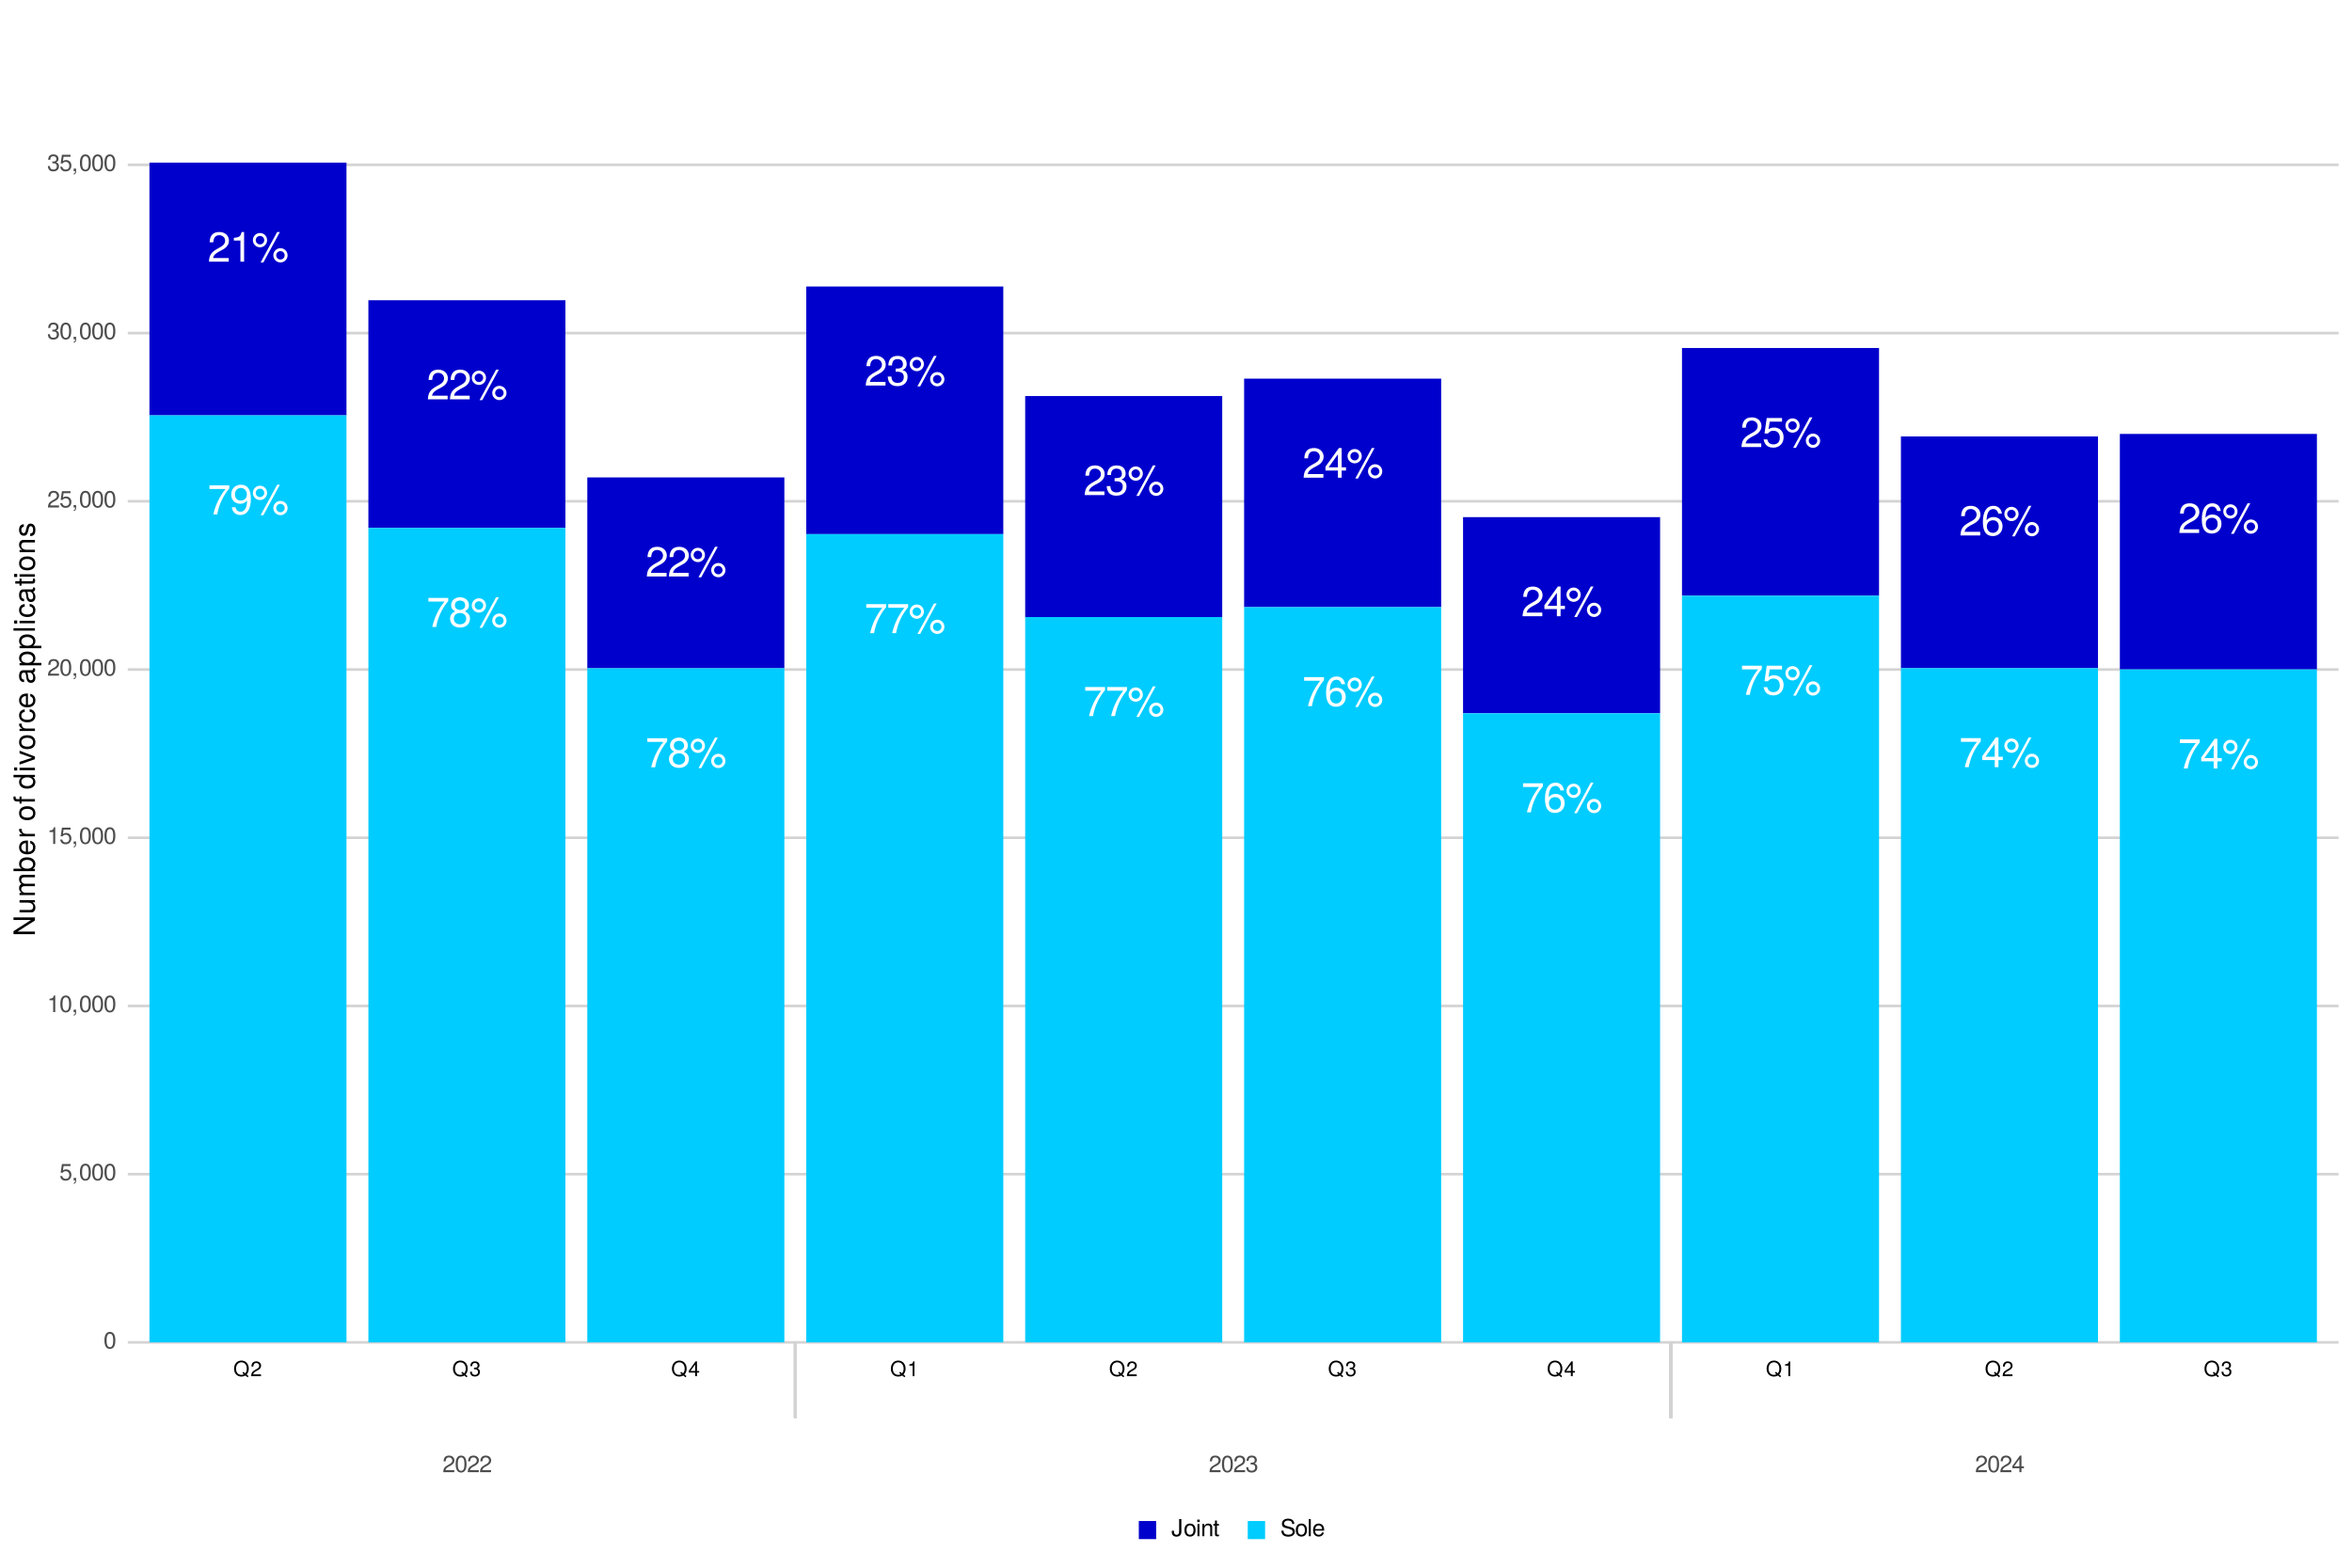
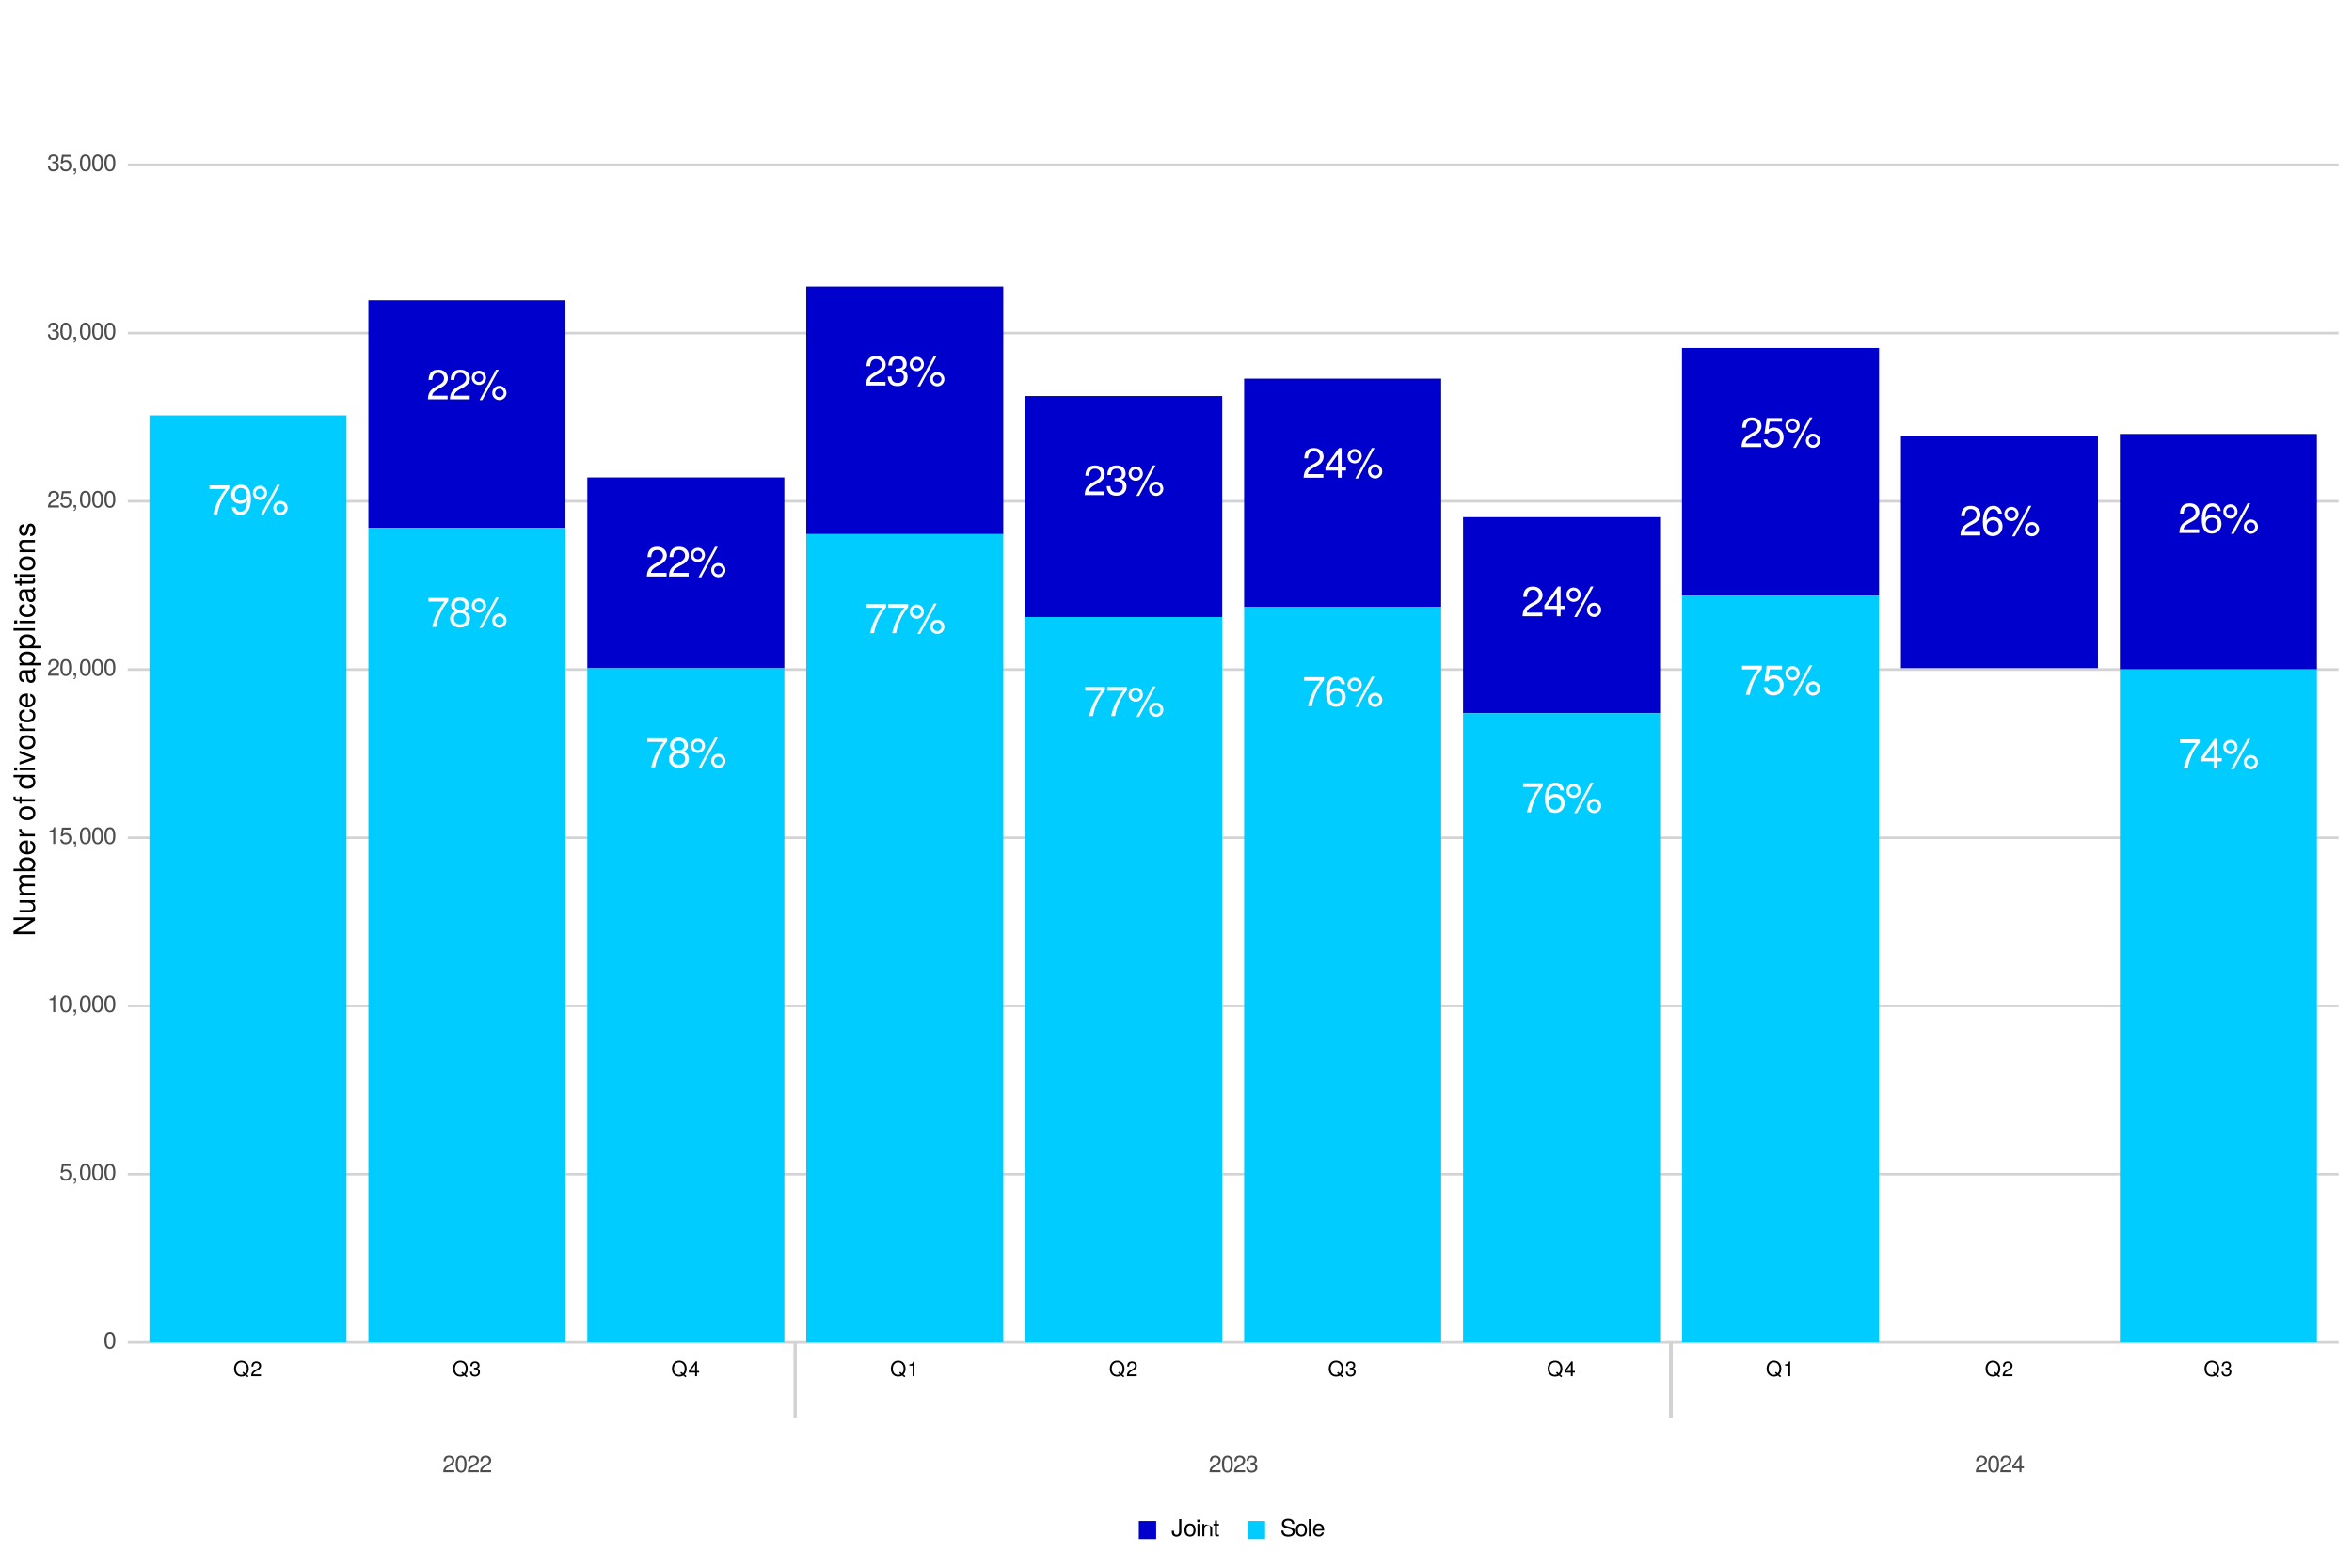
<svg xmlns="http://www.w3.org/2000/svg" xmlns:xlink="http://www.w3.org/1999/xlink" width="960pt" height="640pt" viewBox="0 0 960 640" version="1.1">
  <defs>
    <g>
      <symbol overflow="visible" id="glyph0-0">
        <path style="stroke:none;" d="" />
      </symbol>
      <symbol overflow="visible" id="glyph0-1">
        <path style="stroke:none;" d="M 8.734 -8.562 C 8.734 -10.609 7.141 -12.109 4.844 -12.109 C 2.375 -12.109 0.938 -10.844 0.859 -7.906 L 2.359 -7.906 C 2.469 -9.938 3.312 -10.797 4.797 -10.797 C 6.172 -10.797 7.188 -9.812 7.188 -8.516 C 7.188 -7.562 6.625 -6.75 5.547 -6.125 L 3.984 -5.25 C 1.453 -3.812 0.719 -2.672 0.578 0 L 8.641 0 L 8.641 -1.484 L 2.266 -1.484 C 2.422 -2.469 2.969 -3.109 4.453 -3.984 L 6.172 -4.906 C 7.859 -5.812 8.734 -7.078 8.734 -8.562 Z M 8.734 -8.562 " />
      </symbol>
      <symbol overflow="visible" id="glyph0-2">
        <path style="stroke:none;" d="M 5.922 0 L 5.922 -12.109 L 4.938 -12.109 C 4.406 -10.25 4.062 -9.984 1.734 -9.703 L 1.734 -8.625 L 4.422 -8.625 L 4.422 0 Z M 5.922 0 " />
      </symbol>
      <symbol overflow="visible" id="glyph0-3">
        <path style="stroke:none;" d="M 6.312 -8.75 C 6.312 -10.406 5.031 -11.703 3.406 -11.703 C 1.812 -11.703 0.5 -10.391 0.5 -8.781 C 0.5 -7.172 1.812 -5.859 3.422 -5.859 C 5 -5.859 6.312 -7.172 6.312 -8.75 Z M 5.141 -8.766 C 5.141 -7.828 4.359 -7.047 3.422 -7.047 C 2.453 -7.047 1.672 -7.844 1.672 -8.781 C 1.672 -9.734 2.453 -10.5 3.406 -10.5 C 4.375 -10.5 5.141 -9.734 5.141 -8.766 Z M 11.531 -12.109 L 10.406 -12.109 L 3.656 0.344 L 4.781 0.344 Z M 14.672 -2.562 C 14.672 -4.203 13.391 -5.5 11.75 -5.5 C 10.156 -5.5 8.844 -4.188 8.844 -2.594 C 8.844 -0.984 10.156 0.328 11.766 0.328 C 13.344 0.328 14.672 -0.984 14.672 -2.562 Z M 13.484 -2.562 C 13.484 -1.641 12.703 -0.875 11.766 -0.875 C 10.812 -0.875 10.031 -1.641 10.031 -2.594 C 10.031 -3.531 10.812 -4.297 11.75 -4.297 C 12.719 -4.297 13.484 -3.531 13.484 -2.562 Z M 13.484 -2.562 " />
      </symbol>
      <symbol overflow="visible" id="glyph0-4">
        <path style="stroke:none;" d="M 8.875 -10.594 L 8.875 -11.859 L 0.781 -11.859 L 0.781 -10.359 L 7.328 -10.359 C 4.922 -7.328 3.203 -3.797 2.359 0 L 3.969 0 C 4.625 -3.906 6.344 -7.562 8.875 -10.594 Z M 8.875 -10.594 " />
      </symbol>
      <symbol overflow="visible" id="glyph0-5">
        <path style="stroke:none;" d="M 8.688 -6.344 C 8.688 -10.125 7.375 -12.109 4.609 -12.109 C 2.312 -12.109 0.656 -10.469 0.656 -8.094 C 0.656 -5.844 2.188 -4.328 4.375 -4.328 C 5.516 -4.328 6.359 -4.734 7.141 -5.672 C 7.125 -2.719 6.172 -1.078 4.438 -1.078 C 3.375 -1.078 2.641 -1.734 2.406 -2.906 L 0.906 -2.906 C 1.203 -0.922 2.5 0.25 4.344 0.25 C 7.172 0.25 8.688 -2.156 8.688 -6.344 Z M 7.047 -8.125 C 7.047 -6.641 6.016 -5.656 4.547 -5.656 C 3.094 -5.656 2.188 -6.594 2.188 -8.219 C 2.188 -9.75 3.203 -10.797 4.594 -10.797 C 6 -10.797 7.047 -9.703 7.047 -8.125 Z M 7.047 -8.125 " />
      </symbol>
      <symbol overflow="visible" id="glyph0-6">
        <path style="stroke:none;" d="M 8.766 -3.422 C 8.766 -4.766 8.078 -5.703 6.672 -6.375 C 7.922 -7.125 8.328 -7.734 8.328 -8.875 C 8.328 -10.781 6.844 -12.109 4.703 -12.109 C 2.562 -12.109 1.062 -10.781 1.062 -8.875 C 1.062 -7.75 1.469 -7.141 2.703 -6.375 C 1.312 -5.703 0.625 -4.766 0.625 -3.438 C 0.625 -1.219 2.312 0.25 4.703 0.25 C 7.094 0.25 8.766 -1.219 8.766 -3.422 Z M 6.797 -8.844 C 6.797 -7.719 5.953 -6.969 4.703 -6.969 C 3.438 -6.969 2.594 -7.719 2.594 -8.859 C 2.594 -10.031 3.438 -10.781 4.703 -10.781 C 5.984 -10.781 6.797 -10.031 6.797 -8.844 Z M 7.219 -3.406 C 7.219 -1.969 6.203 -1.078 4.656 -1.078 C 3.188 -1.078 2.172 -1.984 2.172 -3.406 C 2.172 -4.812 3.188 -5.703 4.703 -5.703 C 6.203 -5.703 7.219 -4.812 7.219 -3.406 Z M 7.219 -3.406 " />
      </symbol>
      <symbol overflow="visible" id="glyph0-7">
        <path style="stroke:none;" d="M 8.641 -3.516 C 8.641 -4.984 8.047 -5.844 6.594 -6.344 C 7.719 -6.781 8.281 -7.562 8.281 -8.781 C 8.281 -10.859 6.906 -12.109 4.594 -12.109 C 2.156 -12.109 0.859 -10.781 0.797 -8.203 L 2.312 -8.203 C 2.344 -9.984 3.078 -10.797 4.609 -10.797 C 5.938 -10.797 6.75 -10 6.75 -8.734 C 6.75 -7.422 6.188 -6.906 3.781 -6.906 L 3.781 -5.641 L 4.594 -5.641 C 6.25 -5.641 7.109 -4.844 7.109 -3.5 C 7.109 -1.984 6.172 -1.078 4.594 -1.078 C 2.953 -1.078 2.156 -1.891 2.047 -3.656 L 0.547 -3.656 C 0.734 -0.953 2.062 0.25 4.547 0.25 C 7.031 0.25 8.641 -1.234 8.641 -3.516 Z M 8.641 -3.516 " />
      </symbol>
      <symbol overflow="visible" id="glyph0-8">
        <path style="stroke:none;" d="M 8.875 -2.906 L 8.875 -4.25 L 7.094 -4.25 L 7.094 -12.109 L 5.984 -12.109 L 0.484 -4.484 L 0.484 -2.906 L 5.578 -2.906 L 5.578 0 L 7.094 0 L 7.094 -2.906 Z M 5.578 -4.25 L 1.797 -4.25 L 5.578 -9.547 Z M 5.578 -4.25 " />
      </symbol>
      <symbol overflow="visible" id="glyph0-9">
        <path style="stroke:none;" d="M 8.766 -3.75 C 8.766 -6.016 7.219 -7.531 5.062 -7.531 C 3.859 -7.531 2.922 -7.078 2.266 -6.188 C 2.281 -9.141 3.25 -10.781 4.969 -10.781 C 6.031 -10.781 6.766 -10.109 7 -8.953 L 8.5 -8.953 C 8.219 -10.938 6.922 -12.109 5.078 -12.109 C 2.25 -12.109 0.734 -9.734 0.734 -5.516 C 0.734 -1.734 2.031 0.25 4.797 0.25 C 7.109 0.25 8.766 -1.391 8.766 -3.75 Z M 7.219 -3.641 C 7.219 -2.125 6.203 -1.078 4.812 -1.078 C 3.422 -1.078 2.359 -2.172 2.359 -3.719 C 2.359 -5.219 3.375 -6.203 4.875 -6.203 C 6.312 -6.203 7.219 -5.266 7.219 -3.641 Z M 7.219 -3.641 " />
      </symbol>
      <symbol overflow="visible" id="glyph0-10">
        <path style="stroke:none;" d="M 8.766 -4.016 C 8.766 -6.406 7.172 -7.969 4.844 -7.969 C 4 -7.969 3.312 -7.75 2.609 -7.234 L 3.094 -10.359 L 8.125 -10.359 L 8.125 -11.859 L 1.875 -11.859 L 0.969 -5.516 L 2.359 -5.516 C 3.062 -6.359 3.641 -6.641 4.578 -6.641 C 6.203 -6.641 7.219 -5.609 7.219 -3.812 C 7.219 -2.062 6.219 -1.078 4.578 -1.078 C 3.266 -1.078 2.453 -1.734 2.094 -3.109 L 0.594 -3.109 C 1.094 -0.703 2.453 0.25 4.609 0.25 C 7.047 0.25 8.766 -1.453 8.766 -4.016 Z M 8.766 -4.016 " />
      </symbol>
      <symbol overflow="visible" id="glyph1-0">
        <path style="stroke:none;" d="" />
      </symbol>
      <symbol overflow="visible" id="glyph1-1">
        <path style="stroke:none;" d="M 6.328 -3.078 C 6.328 -5.016 5.125 -6.375 3.328 -6.375 C 1.531 -6.375 0.328 -5.016 0.328 -3.062 C 0.328 -1.125 1.531 0.156 3.328 0.156 C 3.938 0.156 4.453 0.016 4.953 -0.281 L 5.859 0.453 L 6.25 -0.031 L 5.453 -0.688 C 6.047 -1.344 6.328 -2.094 6.328 -3.078 Z M 5.531 -3.078 C 5.531 -2.266 5.328 -1.688 4.859 -1.172 L 4.109 -1.797 L 3.719 -1.312 L 4.344 -0.781 C 3.969 -0.609 3.688 -0.547 3.312 -0.547 C 2 -0.547 1.125 -1.531 1.125 -3.062 C 1.125 -4.594 2 -5.672 3.328 -5.672 C 4.656 -5.672 5.531 -4.594 5.531 -3.078 Z M 5.531 -3.078 " />
      </symbol>
      <symbol overflow="visible" id="glyph1-2">
        <path style="stroke:none;" d="M 4.359 -4.281 C 4.359 -5.297 3.562 -6.047 2.422 -6.047 C 1.188 -6.047 0.469 -5.422 0.422 -3.953 L 1.172 -3.953 C 1.234 -4.969 1.656 -5.391 2.391 -5.391 C 3.078 -5.391 3.594 -4.906 3.594 -4.25 C 3.594 -3.781 3.312 -3.375 2.766 -3.062 L 1.984 -2.625 C 0.719 -1.906 0.359 -1.328 0.297 0 L 4.312 0 L 4.312 -0.75 L 1.141 -0.75 C 1.219 -1.234 1.484 -1.547 2.234 -1.984 L 3.078 -2.453 C 3.922 -2.906 4.359 -3.531 4.359 -4.281 Z M 4.359 -4.281 " />
      </symbol>
      <symbol overflow="visible" id="glyph1-3">
        <path style="stroke:none;" d="M 4.312 -1.75 C 4.312 -2.484 4.016 -2.922 3.297 -3.172 C 3.859 -3.391 4.141 -3.781 4.141 -4.391 C 4.141 -5.422 3.453 -6.047 2.297 -6.047 C 1.078 -6.047 0.422 -5.391 0.406 -4.094 L 1.156 -4.094 C 1.172 -4.984 1.531 -5.391 2.297 -5.391 C 2.969 -5.391 3.375 -5 3.375 -4.359 C 3.375 -3.719 3.094 -3.453 1.891 -3.453 L 1.891 -2.812 L 2.297 -2.812 C 3.125 -2.812 3.547 -2.422 3.547 -1.75 C 3.547 -0.984 3.078 -0.531 2.297 -0.531 C 1.469 -0.531 1.078 -0.953 1.031 -1.828 L 0.266 -1.828 C 0.359 -0.484 1.031 0.125 2.266 0.125 C 3.516 0.125 4.312 -0.609 4.312 -1.75 Z M 4.312 -1.75 " />
      </symbol>
      <symbol overflow="visible" id="glyph1-4">
        <path style="stroke:none;" d="M 4.438 -1.453 L 4.438 -2.125 L 3.547 -2.125 L 3.547 -6.047 L 2.984 -6.047 L 0.234 -2.25 L 0.234 -1.453 L 2.797 -1.453 L 2.797 0 L 3.547 0 L 3.547 -1.453 Z M 2.797 -2.125 L 0.891 -2.125 L 2.797 -4.766 Z M 2.797 -2.125 " />
      </symbol>
      <symbol overflow="visible" id="glyph1-5">
        <path style="stroke:none;" d="M 2.953 0 L 2.953 -6.047 L 2.469 -6.047 C 2.203 -5.125 2.031 -4.984 0.875 -4.844 L 0.875 -4.312 L 2.203 -4.312 L 2.203 0 Z M 2.953 0 " />
      </symbol>
      <symbol overflow="visible" id="glyph2-0">
        <path style="stroke:none;" d="" />
      </symbol>
      <symbol overflow="visible" id="glyph2-1">
        <path style="stroke:none;" d="M 4.859 -3.266 C 4.859 -5.625 4.109 -6.797 2.641 -6.797 C 1.172 -6.797 0.406 -5.609 0.406 -3.328 C 0.406 -1.031 1.188 0.141 2.641 0.141 C 4.078 0.141 4.859 -1.031 4.859 -3.266 Z M 4 -3.344 C 4 -1.422 3.562 -0.562 2.625 -0.562 C 1.734 -0.562 1.281 -1.453 1.281 -3.312 C 1.281 -5.188 1.734 -6.047 2.641 -6.047 C 3.547 -6.047 4 -5.172 4 -3.344 Z M 4 -3.344 " />
      </symbol>
      <symbol overflow="visible" id="glyph2-2">
        <path style="stroke:none;" d="M 4.922 -2.25 C 4.922 -3.594 4.031 -4.484 2.719 -4.484 C 2.25 -4.484 1.859 -4.359 1.469 -4.062 L 1.734 -5.828 L 4.562 -5.828 L 4.562 -6.656 L 1.062 -6.656 L 0.547 -3.094 L 1.328 -3.094 C 1.719 -3.562 2.047 -3.734 2.578 -3.734 C 3.484 -3.734 4.062 -3.141 4.062 -2.141 C 4.062 -1.156 3.484 -0.609 2.578 -0.609 C 1.828 -0.609 1.375 -0.984 1.188 -1.75 L 0.328 -1.75 C 0.609 -0.391 1.375 0.141 2.594 0.141 C 3.969 0.141 4.922 -0.812 4.922 -2.25 Z M 4.922 -2.25 " />
      </symbol>
      <symbol overflow="visible" id="glyph2-3">
        <path style="stroke:none;" d="M 1.844 0.156 L 1.844 -1 L 0.828 -1 L 0.828 0 L 1.406 0 L 1.406 0.172 C 1.406 0.828 1.281 1.031 0.828 1.047 L 0.828 1.406 C 1.5 1.406 1.844 0.984 1.844 0.156 Z M 1.844 0.156 " />
      </symbol>
      <symbol overflow="visible" id="glyph2-4">
        <path style="stroke:none;" d="M 3.328 0 L 3.328 -6.797 L 2.766 -6.797 C 2.469 -5.75 2.281 -5.609 0.984 -5.453 L 0.984 -4.844 L 2.484 -4.844 L 2.484 0 Z M 3.328 0 " />
      </symbol>
      <symbol overflow="visible" id="glyph2-5">
        <path style="stroke:none;" d="M 4.906 -4.812 C 4.906 -5.953 4.016 -6.797 2.719 -6.797 C 1.328 -6.797 0.531 -6.094 0.484 -4.438 L 1.328 -4.438 C 1.391 -5.578 1.859 -6.062 2.703 -6.062 C 3.469 -6.062 4.031 -5.516 4.031 -4.781 C 4.031 -4.25 3.719 -3.797 3.125 -3.438 L 2.234 -2.938 C 0.812 -2.141 0.406 -1.5 0.328 0 L 4.859 0 L 4.859 -0.828 L 1.281 -0.828 C 1.359 -1.391 1.672 -1.75 2.5 -2.234 L 3.469 -2.75 C 4.406 -3.266 4.906 -3.969 4.906 -4.812 Z M 4.906 -4.812 " />
      </symbol>
      <symbol overflow="visible" id="glyph2-6">
        <path style="stroke:none;" d="M 4.859 -1.969 C 4.859 -2.797 4.516 -3.281 3.703 -3.562 C 4.344 -3.812 4.656 -4.25 4.656 -4.938 C 4.656 -6.109 3.875 -6.797 2.578 -6.797 C 1.203 -6.797 0.484 -6.047 0.453 -4.609 L 1.297 -4.609 C 1.312 -5.609 1.734 -6.062 2.594 -6.062 C 3.344 -6.062 3.797 -5.625 3.797 -4.906 C 3.797 -4.172 3.469 -3.875 2.125 -3.875 L 2.125 -3.172 L 2.578 -3.172 C 3.516 -3.172 3.984 -2.719 3.984 -1.969 C 3.984 -1.109 3.469 -0.609 2.578 -0.609 C 1.656 -0.609 1.203 -1.062 1.156 -2.047 L 0.312 -2.047 C 0.406 -0.531 1.156 0.141 2.547 0.141 C 3.953 0.141 4.859 -0.688 4.859 -1.969 Z M 4.859 -1.969 " />
      </symbol>
      <symbol overflow="visible" id="glyph2-7">
        <path style="stroke:none;" d="M 4.984 -1.625 L 4.984 -2.391 L 3.984 -2.391 L 3.984 -6.797 L 3.359 -6.797 L 0.266 -2.516 L 0.266 -1.625 L 3.141 -1.625 L 3.141 0 L 3.984 0 L 3.984 -1.625 Z M 3.141 -2.391 L 1 -2.391 L 3.141 -5.359 Z M 3.141 -2.391 " />
      </symbol>
      <symbol overflow="visible" id="glyph2-8">
        <path style="stroke:none;" d="M 4.094 -1.797 L 4.094 -7 L 3.188 -7 L 3.188 -2.125 C 3.188 -0.969 2.797 -0.578 2.125 -0.578 C 1.453 -0.578 1.078 -1.031 1.078 -1.844 L 1.078 -2.25 L 0.188 -2.25 L 0.188 -1.672 C 0.188 -0.547 0.891 0.172 2.109 0.172 C 3.328 0.172 4.094 -0.578 4.094 -1.797 Z M 4.094 -1.797 " />
      </symbol>
      <symbol overflow="visible" id="glyph2-9">
        <path style="stroke:none;" d="M 4.891 -2.469 C 4.891 -4.219 4.062 -5.172 2.609 -5.172 C 1.203 -5.172 0.344 -4.203 0.344 -2.516 C 0.344 -0.828 1.188 0.141 2.625 0.141 C 4.031 0.141 4.891 -0.828 4.891 -2.469 Z M 4.062 -2.484 C 4.062 -1.312 3.5 -0.594 2.625 -0.594 C 1.734 -0.594 1.188 -1.297 1.188 -2.516 C 1.188 -3.719 1.734 -4.438 2.625 -4.438 C 3.516 -4.438 4.062 -3.734 4.062 -2.484 Z M 4.062 -2.484 " />
      </symbol>
      <symbol overflow="visible" id="glyph2-10">
        <path style="stroke:none;" d="M 1.469 0 L 1.469 -5.031 L 0.672 -5.031 L 0.672 0 Z M 1.578 -5.781 L 1.578 -6.781 L 0.578 -6.781 L 0.578 -5.781 Z M 1.578 -5.781 " />
      </symbol>
      <symbol overflow="visible" id="glyph2-11">
-         <path style="stroke:none;" d="M 4.672 0 L 4.672 -3.797 C 4.672 -4.641 4.047 -5.172 3.078 -5.172 C 2.328 -5.172 1.859 -4.891 1.406 -4.188 L 1.406 -5.031 L 0.672 -5.031 L 0.672 0 L 1.469 0 L 1.469 -2.766 C 1.469 -3.797 2.031 -4.469 2.844 -4.469 C 3.469 -4.469 3.875 -4.094 3.875 -3.484 L 3.875 0 Z M 4.672 0 " />
+         <path style="stroke:none;" d="M 4.672 0 L 4.672 -3.797 C 2.328 -5.172 1.859 -4.891 1.406 -4.188 L 1.406 -5.031 L 0.672 -5.031 L 0.672 0 L 1.469 0 L 1.469 -2.766 C 1.469 -3.797 2.031 -4.469 2.844 -4.469 C 3.469 -4.469 3.875 -4.094 3.875 -3.484 L 3.875 0 Z M 4.672 0 " />
      </symbol>
      <symbol overflow="visible" id="glyph2-12">
        <path style="stroke:none;" d="M 2.438 0 L 2.438 -0.672 C 2.328 -0.641 2.203 -0.641 2.047 -0.641 C 1.703 -0.641 1.609 -0.734 1.609 -1.078 L 1.609 -4.375 L 2.438 -4.375 L 2.438 -5.031 L 1.609 -5.031 L 1.609 -6.406 L 0.812 -6.406 L 0.812 -5.031 L 0.141 -5.031 L 0.141 -4.375 L 0.812 -4.375 L 0.812 -0.734 C 0.812 -0.219 1.156 0.062 1.781 0.062 C 1.969 0.062 2.172 0.047 2.438 0 Z M 2.438 0 " />
      </symbol>
      <symbol overflow="visible" id="glyph2-13">
        <path style="stroke:none;" d="M 5.953 -1.922 C 5.953 -2.781 5.422 -3.422 4.469 -3.672 L 2.719 -4.141 C 1.875 -4.359 1.562 -4.641 1.562 -5.188 C 1.562 -5.891 2.188 -6.422 3.125 -6.422 C 4.234 -6.422 4.875 -5.906 4.875 -5 L 5.719 -5 C 5.719 -6.375 4.766 -7.172 3.156 -7.172 C 1.625 -7.172 0.672 -6.328 0.672 -5.062 C 0.672 -4.203 1.125 -3.672 2.047 -3.422 L 3.781 -2.969 C 4.656 -2.734 5.062 -2.375 5.062 -1.828 C 5.062 -1.062 4.484 -0.609 3.281 -0.609 C 1.953 -0.609 1.312 -1.281 1.312 -2.281 L 0.453 -2.281 C 0.453 -0.625 1.578 0.172 3.219 0.172 C 5 0.172 5.953 -0.672 5.953 -1.922 Z M 5.953 -1.922 " />
      </symbol>
      <symbol overflow="visible" id="glyph2-14">
        <path style="stroke:none;" d="M 1.453 0 L 1.453 -7 L 0.656 -7 L 0.656 0 Z M 1.453 0 " />
      </symbol>
      <symbol overflow="visible" id="glyph2-15">
        <path style="stroke:none;" d="M 4.922 -2.281 C 4.922 -3.016 4.859 -3.469 4.719 -3.844 C 4.391 -4.672 3.625 -5.172 2.688 -5.172 C 1.281 -5.172 0.391 -4.141 0.391 -2.484 C 0.391 -0.828 1.25 0.141 2.672 0.141 C 3.812 0.141 4.609 -0.516 4.812 -1.531 L 4.016 -1.531 C 3.797 -0.859 3.344 -0.594 2.703 -0.594 C 1.859 -0.594 1.234 -1.125 1.219 -2.281 Z M 4.062 -3 C 4.062 -3 4.062 -2.953 4.062 -2.938 L 1.234 -2.938 C 1.312 -3.828 1.875 -4.438 2.672 -4.438 C 3.469 -4.438 4.062 -3.781 4.062 -3 Z M 4.062 -3 " />
      </symbol>
      <symbol overflow="visible" id="glyph3-0">
        <path style="stroke:none;" d="" />
      </symbol>
      <symbol overflow="visible" id="glyph3-1">
        <path style="stroke:none;" d="M 0 -7.75 L -8.75 -7.75 L -8.75 -6.703 L -1.594 -6.703 L -8.75 -2.125 L -8.75 -0.906 L 0 -0.906 L 0 -1.969 L -7.094 -1.969 L 0 -6.484 Z M 0 -7.75 " />
      </symbol>
      <symbol overflow="visible" id="glyph3-2">
        <path style="stroke:none;" d="M 0 -5.781 L -6.281 -5.781 L -6.281 -4.781 L -2.812 -4.781 C -1.531 -4.781 -0.703 -4.109 -0.703 -3.078 C -0.703 -2.281 -1.172 -1.781 -1.938 -1.781 L -6.281 -1.781 L -6.281 -0.781 L -1.531 -0.781 C -0.484 -0.781 0.188 -1.562 0.188 -2.781 C 0.188 -3.703 -0.141 -4.297 -0.969 -4.891 L 0 -4.891 Z M 0 -5.781 " />
      </symbol>
      <symbol overflow="visible" id="glyph3-3">
        <path style="stroke:none;" d="M 0 -9.125 L -4.719 -9.125 C -5.844 -9.125 -6.469 -8.5 -6.469 -7.312 C -6.469 -6.484 -6.219 -5.969 -5.516 -5.391 C -6.188 -5.016 -6.469 -4.516 -6.469 -3.703 C -6.469 -2.859 -6.156 -2.297 -5.406 -1.766 L -6.281 -1.766 L -6.281 -0.859 L 0 -0.859 L 0 -1.844 L -3.953 -1.844 C -4.859 -1.844 -5.594 -2.516 -5.594 -3.328 C -5.594 -4.062 -5.141 -4.484 -4.328 -4.484 L 0 -4.484 L 0 -5.484 L -3.953 -5.484 C -4.859 -5.484 -5.594 -6.156 -5.594 -6.969 C -5.594 -7.703 -5.125 -8.125 -4.328 -8.125 L 0 -8.125 Z M 0 -9.125 " />
      </symbol>
      <symbol overflow="visible" id="glyph3-4">
        <path style="stroke:none;" d="M -3.219 -6.281 C -5.25 -6.281 -6.469 -5.25 -6.469 -3.594 C -6.469 -2.719 -6.141 -2.109 -5.438 -1.641 L -8.75 -1.641 L -8.75 -0.641 L 0 -0.641 L 0 -1.547 L -0.906 -1.547 C -0.172 -2.031 0.188 -2.656 0.188 -3.547 C 0.188 -5.203 -1.172 -6.281 -3.219 -6.281 Z M -3.156 -5.234 C -1.734 -5.234 -0.75 -4.484 -0.75 -3.391 C -0.75 -2.344 -1.719 -1.641 -3.141 -1.641 C -4.625 -1.641 -5.578 -2.344 -5.531 -3.391 C -5.531 -4.516 -4.562 -5.234 -3.156 -5.234 Z M -3.156 -5.234 " />
      </symbol>
      <symbol overflow="visible" id="glyph3-5">
        <path style="stroke:none;" d="M -2.859 -6.156 C -3.766 -6.156 -4.344 -6.078 -4.812 -5.906 C -5.844 -5.5 -6.469 -4.531 -6.469 -3.359 C -6.469 -1.609 -5.172 -0.484 -3.109 -0.484 C -1.047 -0.484 0.188 -1.578 0.188 -3.344 C 0.188 -4.781 -0.641 -5.766 -1.906 -6.031 L -1.906 -5.016 C -1.078 -4.734 -0.75 -4.172 -0.75 -3.375 C -0.75 -2.328 -1.422 -1.547 -2.859 -1.531 Z M -3.75 -5.094 C -3.75 -5.094 -3.703 -5.094 -3.672 -5.078 L -3.672 -1.547 C -4.781 -1.625 -5.547 -2.344 -5.547 -3.344 C -5.547 -4.328 -4.734 -5.094 -3.75 -5.094 Z M -3.75 -5.094 " />
      </symbol>
      <symbol overflow="visible" id="glyph3-6">
        <path style="stroke:none;" d="M -5.406 -3.859 L -6.438 -3.859 C -6.453 -3.688 -6.469 -3.594 -6.469 -3.469 C -6.469 -2.812 -6.078 -2.328 -5.141 -1.75 L -6.281 -1.75 L -6.281 -0.844 L 0 -0.844 L 0 -1.844 L -3.266 -1.844 C -4.688 -1.844 -5.391 -2.297 -5.406 -3.859 Z M -5.406 -3.859 " />
      </symbol>
      <symbol overflow="visible" id="glyph3-7">
        <path style="stroke:none;" d="" />
      </symbol>
      <symbol overflow="visible" id="glyph3-8">
        <path style="stroke:none;" d="M -3.094 -6.125 C -5.266 -6.125 -6.469 -5.078 -6.469 -3.266 C -6.469 -1.5 -5.25 -0.438 -3.141 -0.438 C -1.031 -0.438 0.188 -1.484 0.188 -3.281 C 0.188 -5.047 -1.031 -6.125 -3.094 -6.125 Z M -3.109 -5.078 C -1.625 -5.078 -0.75 -4.375 -0.75 -3.281 C -0.75 -2.156 -1.625 -1.469 -3.141 -1.469 C -4.656 -1.469 -5.547 -2.156 -5.547 -3.281 C -5.547 -4.406 -4.672 -5.078 -3.109 -5.078 Z M -3.109 -5.078 " />
      </symbol>
      <symbol overflow="visible" id="glyph3-9">
        <path style="stroke:none;" d="M -5.469 -3.094 L -6.281 -3.094 L -6.281 -2.047 L -7.266 -2.047 C -7.688 -2.047 -7.906 -2.297 -7.906 -2.75 C -7.906 -2.828 -7.906 -2.875 -7.891 -3.094 L -8.719 -3.094 C -8.766 -2.875 -8.781 -2.734 -8.781 -2.531 C -8.781 -1.609 -8.25 -1.062 -7.359 -1.062 L -6.281 -1.062 L -6.281 -0.219 L -5.469 -0.219 L -5.469 -1.062 L 0 -1.062 L 0 -2.047 L -5.469 -2.047 Z M -5.469 -3.094 " />
      </symbol>
      <symbol overflow="visible" id="glyph3-10">
        <path style="stroke:none;" d="M 0 -5.938 L -8.75 -5.938 L -8.75 -4.938 L -5.5 -4.938 C -6.125 -4.531 -6.469 -3.859 -6.469 -3.016 C -6.469 -1.375 -5.203 -0.312 -3.203 -0.312 C -1.078 -0.312 0.188 -1.359 0.188 -3.047 C 0.188 -3.906 -0.141 -4.516 -0.922 -5.047 L 0 -5.047 Z M -3.125 -4.938 C -1.672 -4.938 -0.75 -4.25 -0.75 -3.188 C -0.75 -2.094 -1.688 -1.359 -3.141 -1.359 C -4.609 -1.359 -5.531 -2.094 -5.531 -3.188 C -5.531 -4.266 -4.578 -4.938 -3.125 -4.938 Z M -3.125 -4.938 " />
      </symbol>
      <symbol overflow="visible" id="glyph3-11">
        <path style="stroke:none;" d="M 0 -1.844 L -6.281 -1.844 L -6.281 -0.844 L 0 -0.844 Z M -7.234 -1.969 L -8.484 -1.969 L -8.484 -0.719 L -7.234 -0.719 Z M -7.234 -1.969 " />
      </symbol>
      <symbol overflow="visible" id="glyph3-12">
        <path style="stroke:none;" d="M -6.281 -5.828 L -6.281 -4.703 L -1.188 -2.922 L -6.281 -1.25 L -6.281 -0.125 L 0 -2.328 L 0 -3.422 Z M -6.281 -5.828 " />
      </symbol>
      <symbol overflow="visible" id="glyph3-13">
        <path style="stroke:none;" d="M -2.156 -5.719 L -2.156 -4.719 C -1.156 -4.547 -0.75 -4.031 -0.75 -3.188 C -0.75 -2.078 -1.594 -1.422 -3.078 -1.422 C -4.656 -1.422 -5.547 -2.062 -5.547 -3.156 C -5.547 -4 -5.047 -4.531 -4.172 -4.641 L -4.172 -5.656 C -5.719 -5.531 -6.469 -4.578 -6.469 -3.172 C -6.469 -1.469 -5.172 -0.375 -3.078 -0.375 C -1.062 -0.375 0.188 -1.453 0.188 -3.156 C 0.188 -4.656 -0.719 -5.609 -2.156 -5.719 Z M -2.156 -5.719 " />
      </symbol>
      <symbol overflow="visible" id="glyph3-14">
        <path style="stroke:none;" d="M -0.031 -6.422 L -0.781 -6.422 C -0.75 -6.312 -0.75 -6.266 -0.75 -6.203 C -0.75 -5.859 -0.938 -5.656 -1.25 -5.656 L -4.75 -5.656 C -5.875 -5.656 -6.469 -4.844 -6.469 -3.297 C -6.469 -1.781 -5.875 -0.844 -4.422 -0.781 L -4.422 -1.781 C -5.203 -1.875 -5.547 -2.328 -5.547 -3.266 C -5.547 -4.156 -5.203 -4.672 -4.609 -4.672 L -4.344 -4.672 C -3.922 -4.672 -3.75 -4.422 -3.641 -3.625 C -3.469 -2.203 -3.422 -1.984 -3.266 -1.609 C -2.969 -0.875 -2.406 -0.5 -1.625 -0.5 C -0.484 -0.5 0.188 -1.297 0.188 -2.562 C 0.188 -3.375 -0.156 -4.156 -0.75 -4.703 C -0.266 -4.812 0.078 -5.25 0.078 -5.734 C 0.078 -5.938 0.062 -6.094 -0.031 -6.422 Z M -2.172 -4.672 C -1.266 -4.672 -0.703 -3.75 -0.703 -2.781 C -0.703 -2 -0.969 -1.547 -1.656 -1.547 C -2.312 -1.547 -2.609 -1.984 -2.766 -3.062 C -2.906 -4.109 -2.953 -4.328 -3.109 -4.672 Z M -2.172 -4.672 " />
      </symbol>
      <symbol overflow="visible" id="glyph3-15">
        <path style="stroke:none;" d="M -3.078 -6.281 C -5.203 -6.281 -6.469 -5.25 -6.469 -3.578 C -6.469 -2.719 -6.078 -2.047 -5.344 -1.578 L -6.281 -1.578 L -6.281 -0.656 L 2.609 -0.656 L 2.609 -1.656 L -0.75 -1.656 C -0.109 -2.188 0.188 -2.766 0.188 -3.594 C 0.188 -5.203 -1.078 -6.281 -3.078 -6.281 Z M -3.109 -5.234 C -1.688 -5.234 -0.75 -4.5 -0.75 -3.406 C -0.75 -2.359 -1.625 -1.656 -3.094 -1.656 C -4.578 -1.656 -5.531 -2.359 -5.531 -3.406 C -5.531 -4.516 -4.609 -5.234 -3.109 -5.234 Z M -3.109 -5.234 " />
      </symbol>
      <symbol overflow="visible" id="glyph3-16">
        <path style="stroke:none;" d="M 0 -1.812 L -8.75 -1.812 L -8.75 -0.812 L 0 -0.812 Z M 0 -1.812 " />
      </symbol>
      <symbol overflow="visible" id="glyph3-17">
        <path style="stroke:none;" d="M 0 -3.047 L -0.844 -3.047 C -0.797 -2.922 -0.797 -2.766 -0.797 -2.562 C -0.797 -2.141 -0.906 -2.016 -1.359 -2.016 L -5.469 -2.016 L -5.469 -3.047 L -6.281 -3.047 L -6.281 -2.016 L -8.016 -2.016 L -8.016 -1.016 L -6.281 -1.016 L -6.281 -0.172 L -5.469 -0.172 L -5.469 -1.016 L -0.906 -1.016 C -0.281 -1.016 0.078 -1.453 0.078 -2.234 C 0.078 -2.469 0.062 -2.719 0 -3.047 Z M 0 -3.047 " />
      </symbol>
      <symbol overflow="visible" id="glyph3-18">
        <path style="stroke:none;" d="M 0 -5.844 L -4.75 -5.844 C -5.797 -5.844 -6.469 -5.062 -6.469 -3.859 C -6.469 -2.922 -6.109 -2.312 -5.234 -1.766 L -6.281 -1.766 L -6.281 -0.844 L 0 -0.844 L 0 -1.844 L -3.469 -1.844 C -4.75 -1.844 -5.594 -2.531 -5.594 -3.547 C -5.594 -4.344 -5.109 -4.844 -4.359 -4.844 L 0 -4.844 Z M 0 -5.844 " />
      </symbol>
      <symbol overflow="visible" id="glyph3-19">
        <path style="stroke:none;" d="M -1.766 -5.516 C -2.703 -5.516 -3.172 -4.984 -3.469 -3.734 L -3.703 -2.766 C -3.891 -1.953 -4.156 -1.609 -4.594 -1.609 C -5.172 -1.609 -5.547 -2.125 -5.547 -2.938 C -5.547 -3.75 -5.203 -4.172 -4.531 -4.203 L -4.531 -5.25 C -5.766 -5.25 -6.469 -4.422 -6.469 -2.969 C -6.469 -1.516 -5.719 -0.562 -4.547 -0.562 C -3.562 -0.562 -3.094 -1.062 -2.734 -2.562 L -2.516 -3.484 C -2.344 -4.188 -2.141 -4.469 -1.688 -4.469 C -1.094 -4.469 -0.75 -3.875 -0.75 -3 C -0.75 -2.094 -0.953 -1.594 -1.922 -1.469 L -1.922 -0.406 C -0.469 -0.453 0.188 -1.266 0.188 -2.922 C 0.188 -4.5 -0.547 -5.516 -1.766 -5.516 Z M -1.766 -5.516 " />
      </symbol>
    </g>
    <clipPath id="clip1">
-       <path d="M 52.152 5.48 L 954.523 5.48 L 954.523 590.07 L 52.152 590.07 Z M 52.152 5.48 " />
-     </clipPath>
+       </clipPath>
    <clipPath id="clip2">
      <path d="M 52.152 547 L 954.523 547 L 954.523 549 L 52.152 549 Z M 52.152 547 " />
    </clipPath>
    <clipPath id="clip3">
      <path d="M 52.152 478 L 954.523 478 L 954.523 480 L 52.152 480 Z M 52.152 478 " />
    </clipPath>
    <clipPath id="clip4">
      <path d="M 52.152 410 L 954.523 410 L 954.523 412 L 52.152 412 Z M 52.152 410 " />
    </clipPath>
    <clipPath id="clip5">
      <path d="M 52.152 341 L 954.523 341 L 954.523 343 L 52.152 343 Z M 52.152 341 " />
    </clipPath>
    <clipPath id="clip6">
      <path d="M 52.152 272 L 954.523 272 L 954.523 274 L 52.152 274 Z M 52.152 272 " />
    </clipPath>
    <clipPath id="clip7">
      <path d="M 52.152 204 L 954.523 204 L 954.523 206 L 52.152 206 Z M 52.152 204 " />
    </clipPath>
    <clipPath id="clip8">
      <path d="M 52.152 135 L 954.523 135 L 954.523 137 L 52.152 137 Z M 52.152 135 " />
    </clipPath>
    <clipPath id="clip9">
      <path d="M 52.152 66 L 954.523 66 L 954.523 68 L 52.152 68 Z M 52.152 66 " />
    </clipPath>
  </defs>
  <g id="surface2838">
    <rect x="0" y="0" width="960" height="640" style="fill:rgb(100%,100%,100%);fill-opacity:1;stroke:none;" />
    <rect x="0" y="0" width="960" height="640" style="fill:rgb(100%,100%,100%);fill-opacity:1;stroke:none;" />
    <path style="fill:none;stroke-width:1.067;stroke-linecap:round;stroke-linejoin:round;stroke:rgb(100%,100%,100%);stroke-opacity:1;stroke-miterlimit:10;" d="M 0 640 L 960 640 L 960 0 L 0 0 Z M 0 640 " />
    <g clip-path="url(#clip1)" clip-rule="nonzero">
      <path style=" stroke:none;fill-rule:nonzero;fill:rgb(100%,100%,100%);fill-opacity:1;" d="M 52.152 590.07 L 954.523 590.07 L 954.523 5.48 L 52.152 5.48 Z M 52.152 590.07 " />
    </g>
    <g clip-path="url(#clip2)" clip-rule="nonzero">
      <path style="fill:none;stroke-width:1.067;stroke-linecap:butt;stroke-linejoin:round;stroke:rgb(82.745%,82.745%,82.745%);stroke-opacity:1;stroke-miterlimit:10;" d="M 52.152 548.02 L 954.52 548.02 " />
    </g>
    <g clip-path="url(#clip3)" clip-rule="nonzero">
      <path style="fill:none;stroke-width:1.067;stroke-linecap:butt;stroke-linejoin:round;stroke:rgb(82.745%,82.745%,82.745%);stroke-opacity:1;stroke-miterlimit:10;" d="M 52.152 479.348 L 954.52 479.348 " />
    </g>
    <g clip-path="url(#clip4)" clip-rule="nonzero">
      <path style="fill:none;stroke-width:1.067;stroke-linecap:butt;stroke-linejoin:round;stroke:rgb(82.745%,82.745%,82.745%);stroke-opacity:1;stroke-miterlimit:10;" d="M 52.152 410.672 L 954.52 410.672 " />
    </g>
    <g clip-path="url(#clip5)" clip-rule="nonzero">
      <path style="fill:none;stroke-width:1.067;stroke-linecap:butt;stroke-linejoin:round;stroke:rgb(82.745%,82.745%,82.745%);stroke-opacity:1;stroke-miterlimit:10;" d="M 52.152 342 L 954.52 342 " />
    </g>
    <g clip-path="url(#clip6)" clip-rule="nonzero">
      <path style="fill:none;stroke-width:1.067;stroke-linecap:butt;stroke-linejoin:round;stroke:rgb(82.745%,82.745%,82.745%);stroke-opacity:1;stroke-miterlimit:10;" d="M 52.152 273.328 L 954.52 273.328 " />
    </g>
    <g clip-path="url(#clip7)" clip-rule="nonzero">
      <path style="fill:none;stroke-width:1.067;stroke-linecap:butt;stroke-linejoin:round;stroke:rgb(82.745%,82.745%,82.745%);stroke-opacity:1;stroke-miterlimit:10;" d="M 52.152 204.656 L 954.52 204.656 " />
    </g>
    <g clip-path="url(#clip8)" clip-rule="nonzero">
      <path style="fill:none;stroke-width:1.067;stroke-linecap:butt;stroke-linejoin:round;stroke:rgb(82.745%,82.745%,82.745%);stroke-opacity:1;stroke-miterlimit:10;" d="M 52.152 135.98 L 954.52 135.98 " />
    </g>
    <g clip-path="url(#clip9)" clip-rule="nonzero">
      <path style="fill:none;stroke-width:1.067;stroke-linecap:butt;stroke-linejoin:round;stroke:rgb(82.745%,82.745%,82.745%);stroke-opacity:1;stroke-miterlimit:10;" d="M 52.152 67.309 L 954.52 67.309 " />
    </g>
-     <path style=" stroke:none;fill-rule:nonzero;fill:rgb(0%,0%,80%);fill-opacity:1;" d="M 60.996 169.562 L 141.422 169.562 L 141.422 66.387 L 60.996 66.387 Z M 60.996 169.562 " />
    <path style=" stroke:none;fill-rule:nonzero;fill:rgb(0%,80%,100%);fill-opacity:1;" d="M 60.996 548.02 L 141.422 548.02 L 141.422 169.562 L 60.996 169.562 Z M 60.996 548.02 " />
    <path style=" stroke:none;fill-rule:nonzero;fill:rgb(0%,0%,80%);fill-opacity:1;" d="M 150.359 215.52 L 230.785 215.52 L 230.785 122.578 L 150.359 122.578 Z M 150.359 215.52 " />
    <path style=" stroke:none;fill-rule:nonzero;fill:rgb(0%,80%,100%);fill-opacity:1;" d="M 150.359 548.02 L 230.785 548.02 L 230.785 215.52 L 150.359 215.52 Z M 150.359 548.02 " />
    <path style=" stroke:none;fill-rule:nonzero;fill:rgb(0%,0%,80%);fill-opacity:1;" d="M 239.719 272.805 L 320.145 272.805 L 320.145 194.902 L 239.719 194.902 Z M 239.719 272.805 " />
    <path style=" stroke:none;fill-rule:nonzero;fill:rgb(0%,80%,100%);fill-opacity:1;" d="M 239.719 548.02 L 320.145 548.02 L 320.145 272.805 L 239.719 272.805 Z M 239.719 548.02 " />
    <path style=" stroke:none;fill-rule:nonzero;fill:rgb(0%,0%,80%);fill-opacity:1;" d="M 329.082 218.047 L 409.508 218.047 L 409.508 116.961 L 329.082 116.961 Z M 329.082 218.047 " />
    <path style=" stroke:none;fill-rule:nonzero;fill:rgb(0%,80%,100%);fill-opacity:1;" d="M 329.082 548.02 L 409.508 548.02 L 409.508 218.047 L 329.082 218.047 Z M 329.082 548.02 " />
    <path style=" stroke:none;fill-rule:nonzero;fill:rgb(0%,0%,80%);fill-opacity:1;" d="M 418.441 251.902 L 498.867 251.902 L 498.867 161.68 L 418.441 161.68 Z M 418.441 251.902 " />
    <path style=" stroke:none;fill-rule:nonzero;fill:rgb(0%,80%,100%);fill-opacity:1;" d="M 418.441 548.02 L 498.867 548.02 L 498.867 251.902 L 418.441 251.902 Z M 418.441 548.02 " />
    <path style=" stroke:none;fill-rule:nonzero;fill:rgb(0%,0%,80%);fill-opacity:1;" d="M 507.805 247.852 L 588.23 247.852 L 588.23 154.578 L 507.805 154.578 Z M 507.805 247.852 " />
    <path style=" stroke:none;fill-rule:nonzero;fill:rgb(0%,80%,100%);fill-opacity:1;" d="M 507.805 548.02 L 588.23 548.02 L 588.23 247.852 L 507.805 247.852 Z M 507.805 548.02 " />
    <path style=" stroke:none;fill-rule:nonzero;fill:rgb(0%,0%,80%);fill-opacity:1;" d="M 597.164 291.195 L 677.59 291.195 L 677.59 211.121 L 597.164 211.121 Z M 597.164 291.195 " />
    <path style=" stroke:none;fill-rule:nonzero;fill:rgb(0%,80%,100%);fill-opacity:1;" d="M 597.164 548.02 L 677.59 548.02 L 677.59 291.195 L 597.164 291.195 Z M 597.164 548.02 " />
    <path style=" stroke:none;fill-rule:nonzero;fill:rgb(0%,0%,80%);fill-opacity:1;" d="M 686.527 243.207 L 766.953 243.207 L 766.953 142.066 L 686.527 142.066 Z M 686.527 243.207 " />
    <path style=" stroke:none;fill-rule:nonzero;fill:rgb(0%,80%,100%);fill-opacity:1;" d="M 686.527 548.02 L 766.953 548.02 L 766.953 243.207 L 686.527 243.207 Z M 686.527 548.02 " />
    <path style=" stroke:none;fill-rule:nonzero;fill:rgb(0%,0%,80%);fill-opacity:1;" d="M 775.887 272.766 L 856.312 272.766 L 856.312 178.176 L 775.887 178.176 Z M 775.887 272.766 " />
-     <path style=" stroke:none;fill-rule:nonzero;fill:rgb(0%,80%,100%);fill-opacity:1;" d="M 775.887 548.02 L 856.312 548.02 L 856.312 272.766 L 775.887 272.766 Z M 775.887 548.02 " />
    <path style=" stroke:none;fill-rule:nonzero;fill:rgb(0%,0%,80%);fill-opacity:1;" d="M 865.25 273.285 L 945.676 273.285 L 945.676 177.145 L 865.25 177.145 Z M 865.25 273.285 " />
    <path style=" stroke:none;fill-rule:nonzero;fill:rgb(0%,80%,100%);fill-opacity:1;" d="M 865.25 548.02 L 945.676 548.02 L 945.676 273.285 L 865.25 273.285 Z M 865.25 548.02 " />
    <g style="fill:rgb(100%,100%,100%);fill-opacity:1;">
      <use xlink:href="#glyph0-1" x="84.711" y="106.824" />
      <use xlink:href="#glyph0-2" x="93.711" y="106.824" />
      <use xlink:href="#glyph0-3" x="102.711" y="106.824" />
    </g>
    <g style="fill:rgb(100%,100%,100%);fill-opacity:1;">
      <use xlink:href="#glyph0-4" x="84.711" y="209.996" />
      <use xlink:href="#glyph0-5" x="93.711" y="209.996" />
      <use xlink:href="#glyph0-3" x="102.711" y="209.996" />
    </g>
    <g style="fill:rgb(100%,100%,100%);fill-opacity:1;">
      <use xlink:href="#glyph0-1" x="174.07" y="163.012" />
      <use xlink:href="#glyph0-1" x="183.07" y="163.012" />
      <use xlink:href="#glyph0-3" x="192.07" y="163.012" />
    </g>
    <g style="fill:rgb(100%,100%,100%);fill-opacity:1;">
      <use xlink:href="#glyph0-4" x="174.07" y="255.953" />
      <use xlink:href="#glyph0-6" x="183.07" y="255.953" />
      <use xlink:href="#glyph0-3" x="192.07" y="255.953" />
    </g>
    <g style="fill:rgb(100%,100%,100%);fill-opacity:1;">
      <use xlink:href="#glyph0-1" x="263.434" y="235.336" />
      <use xlink:href="#glyph0-1" x="272.434" y="235.336" />
      <use xlink:href="#glyph0-3" x="281.434" y="235.336" />
    </g>
    <g style="fill:rgb(100%,100%,100%);fill-opacity:1;">
      <use xlink:href="#glyph0-4" x="263.434" y="313.238" />
      <use xlink:href="#glyph0-6" x="272.434" y="313.238" />
      <use xlink:href="#glyph0-3" x="281.434" y="313.238" />
    </g>
    <g style="fill:rgb(100%,100%,100%);fill-opacity:1;">
      <use xlink:href="#glyph0-1" x="352.793" y="157.395" />
      <use xlink:href="#glyph0-7" x="361.793" y="157.395" />
      <use xlink:href="#glyph0-3" x="370.793" y="157.395" />
    </g>
    <g style="fill:rgb(100%,100%,100%);fill-opacity:1;">
      <use xlink:href="#glyph0-4" x="352.793" y="258.48" />
      <use xlink:href="#glyph0-4" x="361.793" y="258.48" />
      <use xlink:href="#glyph0-3" x="370.793" y="258.48" />
    </g>
    <g style="fill:rgb(100%,100%,100%);fill-opacity:1;">
      <use xlink:href="#glyph0-1" x="442.156" y="202.113" />
      <use xlink:href="#glyph0-7" x="451.156" y="202.113" />
      <use xlink:href="#glyph0-3" x="460.156" y="202.113" />
    </g>
    <g style="fill:rgb(100%,100%,100%);fill-opacity:1;">
      <use xlink:href="#glyph0-4" x="442.156" y="292.336" />
      <use xlink:href="#glyph0-4" x="451.156" y="292.336" />
      <use xlink:href="#glyph0-3" x="460.156" y="292.336" />
    </g>
    <g style="fill:rgb(100%,100%,100%);fill-opacity:1;">
      <use xlink:href="#glyph0-1" x="531.516" y="195.012" />
      <use xlink:href="#glyph0-8" x="540.516" y="195.012" />
      <use xlink:href="#glyph0-3" x="549.516" y="195.012" />
    </g>
    <g style="fill:rgb(100%,100%,100%);fill-opacity:1;">
      <use xlink:href="#glyph0-4" x="531.516" y="288.285" />
      <use xlink:href="#glyph0-9" x="540.516" y="288.285" />
      <use xlink:href="#glyph0-3" x="549.516" y="288.285" />
    </g>
    <g style="fill:rgb(100%,100%,100%);fill-opacity:1;">
      <use xlink:href="#glyph0-1" x="620.879" y="251.559" />
      <use xlink:href="#glyph0-8" x="629.879" y="251.559" />
      <use xlink:href="#glyph0-3" x="638.879" y="251.559" />
    </g>
    <g style="fill:rgb(100%,100%,100%);fill-opacity:1;">
      <use xlink:href="#glyph0-4" x="620.879" y="331.629" />
      <use xlink:href="#glyph0-9" x="629.879" y="331.629" />
      <use xlink:href="#glyph0-3" x="638.879" y="331.629" />
    </g>
    <g style="fill:rgb(100%,100%,100%);fill-opacity:1;">
      <use xlink:href="#glyph0-1" x="710.238" y="182.5" />
      <use xlink:href="#glyph0-10" x="719.238" y="182.5" />
      <use xlink:href="#glyph0-3" x="728.238" y="182.5" />
    </g>
    <g style="fill:rgb(100%,100%,100%);fill-opacity:1;">
      <use xlink:href="#glyph0-4" x="710.238" y="283.641" />
      <use xlink:href="#glyph0-10" x="719.238" y="283.641" />
      <use xlink:href="#glyph0-3" x="728.238" y="283.641" />
    </g>
    <g style="fill:rgb(100%,100%,100%);fill-opacity:1;">
      <use xlink:href="#glyph0-1" x="799.602" y="218.609" />
      <use xlink:href="#glyph0-9" x="808.602" y="218.609" />
      <use xlink:href="#glyph0-3" x="817.602" y="218.609" />
    </g>
    <g style="fill:rgb(100%,100%,100%);fill-opacity:1;">
      <use xlink:href="#glyph0-4" x="799.602" y="313.199" />
      <use xlink:href="#glyph0-8" x="808.602" y="313.199" />
      <use xlink:href="#glyph0-3" x="817.602" y="313.199" />
    </g>
    <g style="fill:rgb(100%,100%,100%);fill-opacity:1;">
      <use xlink:href="#glyph0-1" x="888.961" y="217.578" />
      <use xlink:href="#glyph0-9" x="897.961" y="217.578" />
      <use xlink:href="#glyph0-3" x="906.961" y="217.578" />
    </g>
    <g style="fill:rgb(100%,100%,100%);fill-opacity:1;">
      <use xlink:href="#glyph0-4" x="888.961" y="313.719" />
      <use xlink:href="#glyph0-8" x="897.961" y="313.719" />
      <use xlink:href="#glyph0-3" x="906.961" y="313.719" />
    </g>
    <g style="fill:rgb(0%,0%,0%);fill-opacity:1;">
      <use xlink:href="#glyph1-1" x="95.211" y="561.822" />
      <use xlink:href="#glyph1-2" x="102.211" y="561.822" />
    </g>
    <g style="fill:rgb(0%,0%,0%);fill-opacity:1;">
      <use xlink:href="#glyph1-1" x="184.57" y="561.822" />
      <use xlink:href="#glyph1-3" x="191.57" y="561.822" />
    </g>
    <g style="fill:rgb(0%,0%,0%);fill-opacity:1;">
      <use xlink:href="#glyph1-1" x="273.934" y="561.822" />
      <use xlink:href="#glyph1-4" x="280.934" y="561.822" />
    </g>
    <g style="fill:rgb(0%,0%,0%);fill-opacity:1;">
      <use xlink:href="#glyph1-1" x="363.293" y="561.822" />
      <use xlink:href="#glyph1-5" x="370.293" y="561.822" />
    </g>
    <g style="fill:rgb(0%,0%,0%);fill-opacity:1;">
      <use xlink:href="#glyph1-1" x="452.656" y="561.822" />
      <use xlink:href="#glyph1-2" x="459.656" y="561.822" />
    </g>
    <g style="fill:rgb(0%,0%,0%);fill-opacity:1;">
      <use xlink:href="#glyph1-1" x="542.016" y="561.822" />
      <use xlink:href="#glyph1-3" x="549.016" y="561.822" />
    </g>
    <g style="fill:rgb(0%,0%,0%);fill-opacity:1;">
      <use xlink:href="#glyph1-1" x="631.379" y="561.822" />
      <use xlink:href="#glyph1-4" x="638.379" y="561.822" />
    </g>
    <g style="fill:rgb(0%,0%,0%);fill-opacity:1;">
      <use xlink:href="#glyph1-1" x="720.738" y="561.822" />
      <use xlink:href="#glyph1-5" x="727.738" y="561.822" />
    </g>
    <g style="fill:rgb(0%,0%,0%);fill-opacity:1;">
      <use xlink:href="#glyph1-1" x="810.102" y="561.822" />
      <use xlink:href="#glyph1-2" x="817.102" y="561.822" />
    </g>
    <g style="fill:rgb(0%,0%,0%);fill-opacity:1;">
      <use xlink:href="#glyph1-1" x="899.461" y="561.822" />
      <use xlink:href="#glyph1-3" x="906.461" y="561.822" />
    </g>
    <path style="fill:none;stroke-width:1.067;stroke-linecap:butt;stroke-linejoin:round;stroke:rgb(82.745%,82.745%,82.745%);stroke-opacity:1;stroke-miterlimit:10;" d="M 324.613 578.977 L 324.613 548.02 " />
    <path style="fill:none;stroke-width:1.067;stroke-linecap:butt;stroke-linejoin:round;stroke:rgb(82.745%,82.745%,82.745%);stroke-opacity:1;stroke-miterlimit:10;" d="M 324.613 578.977 L 324.613 548.02 " />
    <path style="fill:none;stroke-width:1.067;stroke-linecap:butt;stroke-linejoin:round;stroke:rgb(82.745%,82.745%,82.745%);stroke-opacity:1;stroke-miterlimit:10;" d="M 324.613 578.977 L 324.613 548.02 " />
    <path style="fill:none;stroke-width:1.067;stroke-linecap:butt;stroke-linejoin:round;stroke:rgb(82.745%,82.745%,82.745%);stroke-opacity:1;stroke-miterlimit:10;" d="M 324.613 578.977 L 324.613 548.02 " />
    <path style="fill:none;stroke-width:1.067;stroke-linecap:butt;stroke-linejoin:round;stroke:rgb(82.745%,82.745%,82.745%);stroke-opacity:1;stroke-miterlimit:10;" d="M 324.613 578.977 L 324.613 548.02 " />
    <path style="fill:none;stroke-width:1.067;stroke-linecap:butt;stroke-linejoin:round;stroke:rgb(82.745%,82.745%,82.745%);stroke-opacity:1;stroke-miterlimit:10;" d="M 324.613 578.977 L 324.613 548.02 " />
    <path style="fill:none;stroke-width:1.067;stroke-linecap:butt;stroke-linejoin:round;stroke:rgb(82.745%,82.745%,82.745%);stroke-opacity:1;stroke-miterlimit:10;" d="M 324.613 578.977 L 324.613 548.02 " />
    <path style="fill:none;stroke-width:1.067;stroke-linecap:butt;stroke-linejoin:round;stroke:rgb(82.745%,82.745%,82.745%);stroke-opacity:1;stroke-miterlimit:10;" d="M 324.613 578.977 L 324.613 548.02 " />
    <path style="fill:none;stroke-width:1.067;stroke-linecap:butt;stroke-linejoin:round;stroke:rgb(82.745%,82.745%,82.745%);stroke-opacity:1;stroke-miterlimit:10;" d="M 324.613 578.977 L 324.613 548.02 " />
    <path style="fill:none;stroke-width:1.067;stroke-linecap:butt;stroke-linejoin:round;stroke:rgb(82.745%,82.745%,82.745%);stroke-opacity:1;stroke-miterlimit:10;" d="M 324.613 578.977 L 324.613 548.02 " />
    <path style="fill:none;stroke-width:1.067;stroke-linecap:butt;stroke-linejoin:round;stroke:rgb(82.745%,82.745%,82.745%);stroke-opacity:1;stroke-miterlimit:10;" d="M 324.613 578.977 L 324.613 548.02 " />
    <path style="fill:none;stroke-width:1.067;stroke-linecap:butt;stroke-linejoin:round;stroke:rgb(82.745%,82.745%,82.745%);stroke-opacity:1;stroke-miterlimit:10;" d="M 324.613 578.977 L 324.613 548.02 " />
    <path style="fill:none;stroke-width:1.067;stroke-linecap:butt;stroke-linejoin:round;stroke:rgb(82.745%,82.745%,82.745%);stroke-opacity:1;stroke-miterlimit:10;" d="M 324.613 578.977 L 324.613 548.02 " />
    <path style="fill:none;stroke-width:1.067;stroke-linecap:butt;stroke-linejoin:round;stroke:rgb(82.745%,82.745%,82.745%);stroke-opacity:1;stroke-miterlimit:10;" d="M 324.613 578.977 L 324.613 548.02 " />
    <path style="fill:none;stroke-width:1.067;stroke-linecap:butt;stroke-linejoin:round;stroke:rgb(82.745%,82.745%,82.745%);stroke-opacity:1;stroke-miterlimit:10;" d="M 324.613 578.977 L 324.613 548.02 " />
    <path style="fill:none;stroke-width:1.067;stroke-linecap:butt;stroke-linejoin:round;stroke:rgb(82.745%,82.745%,82.745%);stroke-opacity:1;stroke-miterlimit:10;" d="M 324.613 578.977 L 324.613 548.02 " />
    <path style="fill:none;stroke-width:1.067;stroke-linecap:butt;stroke-linejoin:round;stroke:rgb(82.745%,82.745%,82.745%);stroke-opacity:1;stroke-miterlimit:10;" d="M 324.613 578.977 L 324.613 548.02 " />
    <path style="fill:none;stroke-width:1.067;stroke-linecap:butt;stroke-linejoin:round;stroke:rgb(82.745%,82.745%,82.745%);stroke-opacity:1;stroke-miterlimit:10;" d="M 324.613 578.977 L 324.613 548.02 " />
    <path style="fill:none;stroke-width:1.067;stroke-linecap:butt;stroke-linejoin:round;stroke:rgb(82.745%,82.745%,82.745%);stroke-opacity:1;stroke-miterlimit:10;" d="M 324.613 578.977 L 324.613 548.02 " />
    <path style="fill:none;stroke-width:1.067;stroke-linecap:butt;stroke-linejoin:round;stroke:rgb(82.745%,82.745%,82.745%);stroke-opacity:1;stroke-miterlimit:10;" d="M 324.613 578.977 L 324.613 548.02 " />
-     <path style="fill:none;stroke-width:1.067;stroke-linecap:butt;stroke-linejoin:round;stroke:rgb(82.745%,82.745%,82.745%);stroke-opacity:1;stroke-miterlimit:10;" d="M 682.059 578.977 L 682.059 548.02 " />
-     <path style="fill:none;stroke-width:1.067;stroke-linecap:butt;stroke-linejoin:round;stroke:rgb(82.745%,82.745%,82.745%);stroke-opacity:1;stroke-miterlimit:10;" d="M 682.059 578.977 L 682.059 548.02 " />
    <path style="fill:none;stroke-width:1.067;stroke-linecap:butt;stroke-linejoin:round;stroke:rgb(82.745%,82.745%,82.745%);stroke-opacity:1;stroke-miterlimit:10;" d="M 682.059 578.977 L 682.059 548.02 " />
    <path style="fill:none;stroke-width:1.067;stroke-linecap:butt;stroke-linejoin:round;stroke:rgb(82.745%,82.745%,82.745%);stroke-opacity:1;stroke-miterlimit:10;" d="M 682.059 578.977 L 682.059 548.02 " />
    <path style="fill:none;stroke-width:1.067;stroke-linecap:butt;stroke-linejoin:round;stroke:rgb(82.745%,82.745%,82.745%);stroke-opacity:1;stroke-miterlimit:10;" d="M 682.059 578.977 L 682.059 548.02 " />
    <path style="fill:none;stroke-width:1.067;stroke-linecap:butt;stroke-linejoin:round;stroke:rgb(82.745%,82.745%,82.745%);stroke-opacity:1;stroke-miterlimit:10;" d="M 682.059 578.977 L 682.059 548.02 " />
    <path style="fill:none;stroke-width:1.067;stroke-linecap:butt;stroke-linejoin:round;stroke:rgb(82.745%,82.745%,82.745%);stroke-opacity:1;stroke-miterlimit:10;" d="M 682.059 578.977 L 682.059 548.02 " />
    <path style="fill:none;stroke-width:1.067;stroke-linecap:butt;stroke-linejoin:round;stroke:rgb(82.745%,82.745%,82.745%);stroke-opacity:1;stroke-miterlimit:10;" d="M 682.059 578.977 L 682.059 548.02 " />
    <path style="fill:none;stroke-width:1.067;stroke-linecap:butt;stroke-linejoin:round;stroke:rgb(82.745%,82.745%,82.745%);stroke-opacity:1;stroke-miterlimit:10;" d="M 682.059 578.977 L 682.059 548.02 " />
    <path style="fill:none;stroke-width:1.067;stroke-linecap:butt;stroke-linejoin:round;stroke:rgb(82.745%,82.745%,82.745%);stroke-opacity:1;stroke-miterlimit:10;" d="M 682.059 578.977 L 682.059 548.02 " />
    <path style="fill:none;stroke-width:1.067;stroke-linecap:butt;stroke-linejoin:round;stroke:rgb(82.745%,82.745%,82.745%);stroke-opacity:1;stroke-miterlimit:10;" d="M 682.059 578.977 L 682.059 548.02 " />
    <path style="fill:none;stroke-width:1.067;stroke-linecap:butt;stroke-linejoin:round;stroke:rgb(82.745%,82.745%,82.745%);stroke-opacity:1;stroke-miterlimit:10;" d="M 682.059 578.977 L 682.059 548.02 " />
    <path style="fill:none;stroke-width:1.067;stroke-linecap:butt;stroke-linejoin:round;stroke:rgb(82.745%,82.745%,82.745%);stroke-opacity:1;stroke-miterlimit:10;" d="M 682.059 578.977 L 682.059 548.02 " />
    <path style="fill:none;stroke-width:1.067;stroke-linecap:butt;stroke-linejoin:round;stroke:rgb(82.745%,82.745%,82.745%);stroke-opacity:1;stroke-miterlimit:10;" d="M 682.059 578.977 L 682.059 548.02 " />
    <path style="fill:none;stroke-width:1.067;stroke-linecap:butt;stroke-linejoin:round;stroke:rgb(82.745%,82.745%,82.745%);stroke-opacity:1;stroke-miterlimit:10;" d="M 682.059 578.977 L 682.059 548.02 " />
    <path style="fill:none;stroke-width:1.067;stroke-linecap:butt;stroke-linejoin:round;stroke:rgb(82.745%,82.745%,82.745%);stroke-opacity:1;stroke-miterlimit:10;" d="M 682.059 578.977 L 682.059 548.02 " />
    <path style="fill:none;stroke-width:1.067;stroke-linecap:butt;stroke-linejoin:round;stroke:rgb(82.745%,82.745%,82.745%);stroke-opacity:1;stroke-miterlimit:10;" d="M 682.059 578.977 L 682.059 548.02 " />
    <path style="fill:none;stroke-width:1.067;stroke-linecap:butt;stroke-linejoin:round;stroke:rgb(82.745%,82.745%,82.745%);stroke-opacity:1;stroke-miterlimit:10;" d="M 682.059 578.977 L 682.059 548.02 " />
    <path style="fill:none;stroke-width:1.067;stroke-linecap:butt;stroke-linejoin:round;stroke:rgb(82.745%,82.745%,82.745%);stroke-opacity:1;stroke-miterlimit:10;" d="M 682.059 578.977 L 682.059 548.02 " />
    <path style="fill:none;stroke-width:1.067;stroke-linecap:butt;stroke-linejoin:round;stroke:rgb(82.745%,82.745%,82.745%);stroke-opacity:1;stroke-miterlimit:10;" d="M 682.059 578.977 L 682.059 548.02 " />
    <g style="fill:rgb(30.196%,30.196%,30.196%);fill-opacity:1;">
      <use xlink:href="#glyph2-1" x="42.219" y="550.539" />
    </g>
    <g style="fill:rgb(30.196%,30.196%,30.196%);fill-opacity:1;">
      <use xlink:href="#glyph2-2" x="24.219" y="481.867" />
      <use xlink:href="#glyph2-3" x="29.219" y="481.867" />
      <use xlink:href="#glyph2-1" x="32.219" y="481.867" />
      <use xlink:href="#glyph2-1" x="37.219" y="481.867" />
      <use xlink:href="#glyph2-1" x="42.219" y="481.867" />
    </g>
    <g style="fill:rgb(30.196%,30.196%,30.196%);fill-opacity:1;">
      <use xlink:href="#glyph2-4" x="19.219" y="413.191" />
      <use xlink:href="#glyph2-1" x="24.219" y="413.191" />
      <use xlink:href="#glyph2-3" x="29.219" y="413.191" />
      <use xlink:href="#glyph2-1" x="32.219" y="413.191" />
      <use xlink:href="#glyph2-1" x="37.219" y="413.191" />
      <use xlink:href="#glyph2-1" x="42.219" y="413.191" />
    </g>
    <g style="fill:rgb(30.196%,30.196%,30.196%);fill-opacity:1;">
      <use xlink:href="#glyph2-4" x="19.219" y="344.52" />
      <use xlink:href="#glyph2-2" x="24.219" y="344.52" />
      <use xlink:href="#glyph2-3" x="29.219" y="344.52" />
      <use xlink:href="#glyph2-1" x="32.219" y="344.52" />
      <use xlink:href="#glyph2-1" x="37.219" y="344.52" />
      <use xlink:href="#glyph2-1" x="42.219" y="344.52" />
    </g>
    <g style="fill:rgb(30.196%,30.196%,30.196%);fill-opacity:1;">
      <use xlink:href="#glyph2-5" x="19.219" y="275.848" />
      <use xlink:href="#glyph2-1" x="24.219" y="275.848" />
      <use xlink:href="#glyph2-3" x="29.219" y="275.848" />
      <use xlink:href="#glyph2-1" x="32.219" y="275.848" />
      <use xlink:href="#glyph2-1" x="37.219" y="275.848" />
      <use xlink:href="#glyph2-1" x="42.219" y="275.848" />
    </g>
    <g style="fill:rgb(30.196%,30.196%,30.196%);fill-opacity:1;">
      <use xlink:href="#glyph2-5" x="19.219" y="207.176" />
      <use xlink:href="#glyph2-2" x="24.219" y="207.176" />
      <use xlink:href="#glyph2-3" x="29.219" y="207.176" />
      <use xlink:href="#glyph2-1" x="32.219" y="207.176" />
      <use xlink:href="#glyph2-1" x="37.219" y="207.176" />
      <use xlink:href="#glyph2-1" x="42.219" y="207.176" />
    </g>
    <g style="fill:rgb(30.196%,30.196%,30.196%);fill-opacity:1;">
      <use xlink:href="#glyph2-6" x="19.219" y="138.5" />
      <use xlink:href="#glyph2-1" x="24.219" y="138.5" />
      <use xlink:href="#glyph2-3" x="29.219" y="138.5" />
      <use xlink:href="#glyph2-1" x="32.219" y="138.5" />
      <use xlink:href="#glyph2-1" x="37.219" y="138.5" />
      <use xlink:href="#glyph2-1" x="42.219" y="138.5" />
    </g>
    <g style="fill:rgb(30.196%,30.196%,30.196%);fill-opacity:1;">
      <use xlink:href="#glyph2-6" x="19.219" y="69.828" />
      <use xlink:href="#glyph2-2" x="24.219" y="69.828" />
      <use xlink:href="#glyph2-3" x="29.219" y="69.828" />
      <use xlink:href="#glyph2-1" x="32.219" y="69.828" />
      <use xlink:href="#glyph2-1" x="37.219" y="69.828" />
      <use xlink:href="#glyph2-1" x="42.219" y="69.828" />
    </g>
    <g style="fill:rgb(30.196%,30.196%,30.196%);fill-opacity:1;">
      <use xlink:href="#glyph2-5" x="180.57" y="601.023" />
      <use xlink:href="#glyph2-1" x="185.57" y="601.023" />
      <use xlink:href="#glyph2-5" x="190.57" y="601.023" />
      <use xlink:href="#glyph2-5" x="195.57" y="601.023" />
    </g>
    <g style="fill:rgb(30.196%,30.196%,30.196%);fill-opacity:1;">
      <use xlink:href="#glyph2-5" x="493.336" y="601.023" />
      <use xlink:href="#glyph2-1" x="498.336" y="601.023" />
      <use xlink:href="#glyph2-5" x="503.336" y="601.023" />
      <use xlink:href="#glyph2-6" x="508.336" y="601.023" />
    </g>
    <g style="fill:rgb(30.196%,30.196%,30.196%);fill-opacity:1;">
      <use xlink:href="#glyph2-5" x="806.102" y="601.023" />
      <use xlink:href="#glyph2-1" x="811.102" y="601.023" />
      <use xlink:href="#glyph2-5" x="816.102" y="601.023" />
      <use xlink:href="#glyph2-7" x="821.102" y="601.023" />
    </g>
    <g style="fill:rgb(0%,0%,0%);fill-opacity:1;">
      <use xlink:href="#glyph3-1" x="14.257" y="382.273" />
      <use xlink:href="#glyph3-2" x="14.257" y="373.273" />
      <use xlink:href="#glyph3-3" x="14.257" y="366.273" />
      <use xlink:href="#glyph3-4" x="14.257" y="356.273" />
      <use xlink:href="#glyph3-5" x="14.257" y="349.273" />
      <use xlink:href="#glyph3-6" x="14.257" y="342.273" />
      <use xlink:href="#glyph3-7" x="14.257" y="338.273" />
      <use xlink:href="#glyph3-8" x="14.257" y="335.273" />
      <use xlink:href="#glyph3-9" x="14.257" y="328.273" />
      <use xlink:href="#glyph3-7" x="14.257" y="325.273" />
      <use xlink:href="#glyph3-10" x="14.257" y="322.273" />
      <use xlink:href="#glyph3-11" x="14.257" y="315.273" />
      <use xlink:href="#glyph3-12" x="14.257" y="312.273" />
      <use xlink:href="#glyph3-8" x="14.257" y="306.273" />
      <use xlink:href="#glyph3-6" x="14.257" y="299.273" />
      <use xlink:href="#glyph3-13" x="14.257" y="295.273" />
      <use xlink:href="#glyph3-5" x="14.257" y="289.273" />
      <use xlink:href="#glyph3-7" x="14.257" y="282.273" />
      <use xlink:href="#glyph3-14" x="14.257" y="279.273" />
      <use xlink:href="#glyph3-15" x="14.257" y="272.273" />
      <use xlink:href="#glyph3-15" x="14.257" y="265.273" />
      <use xlink:href="#glyph3-16" x="14.257" y="258.273" />
      <use xlink:href="#glyph3-11" x="14.257" y="255.273" />
      <use xlink:href="#glyph3-13" x="14.257" y="252.273" />
      <use xlink:href="#glyph3-14" x="14.257" y="246.273" />
      <use xlink:href="#glyph3-17" x="14.257" y="239.273" />
      <use xlink:href="#glyph3-11" x="14.257" y="236.273" />
      <use xlink:href="#glyph3-8" x="14.257" y="233.273" />
      <use xlink:href="#glyph3-18" x="14.257" y="226.273" />
      <use xlink:href="#glyph3-19" x="14.257" y="219.273" />
    </g>
    <path style=" stroke:none;fill-rule:nonzero;fill:rgb(100%,100%,100%);fill-opacity:1;" d="M 458.633 634.52 L 548.039 634.52 L 548.039 614.762 L 458.633 614.762 Z M 458.633 634.52 " />
    <path style=" stroke:none;fill-rule:nonzero;fill:rgb(100%,100%,100%);fill-opacity:1;" d="M 464.113 629.043 L 472.617 629.043 L 472.617 620.242 L 464.113 620.242 Z M 464.113 629.043 " />
    <path style=" stroke:none;fill-rule:nonzero;fill:rgb(0%,0%,80%);fill-opacity:1;" d="M 464.82 628.332 L 471.906 628.332 L 471.906 620.949 L 464.82 620.949 Z M 464.82 628.332 " />
    <path style=" stroke:none;fill-rule:nonzero;fill:rgb(100%,100%,100%);fill-opacity:1;" d="M 508.574 629.043 L 517.078 629.043 L 517.078 620.242 L 508.574 620.242 Z M 508.574 629.043 " />
    <path style=" stroke:none;fill-rule:nonzero;fill:rgb(0%,80%,100%);fill-opacity:1;" d="M 509.285 628.332 L 516.371 628.332 L 516.371 620.949 L 509.285 620.949 Z M 509.285 628.332 " />
    <g style="fill:rgb(0%,0%,0%);fill-opacity:1;">
      <use xlink:href="#glyph2-8" x="478.098" y="627.16" />
      <use xlink:href="#glyph2-9" x="483.098" y="627.16" />
      <use xlink:href="#glyph2-10" x="488.098" y="627.16" />
      <use xlink:href="#glyph2-11" x="490.098" y="627.16" />
      <use xlink:href="#glyph2-12" x="495.098" y="627.16" />
    </g>
    <g style="fill:rgb(0%,0%,0%);fill-opacity:1;">
      <use xlink:href="#glyph2-13" x="522.559" y="627.16" />
      <use xlink:href="#glyph2-9" x="528.559" y="627.16" />
      <use xlink:href="#glyph2-14" x="533.559" y="627.16" />
      <use xlink:href="#glyph2-15" x="535.559" y="627.16" />
    </g>
  </g>
</svg>